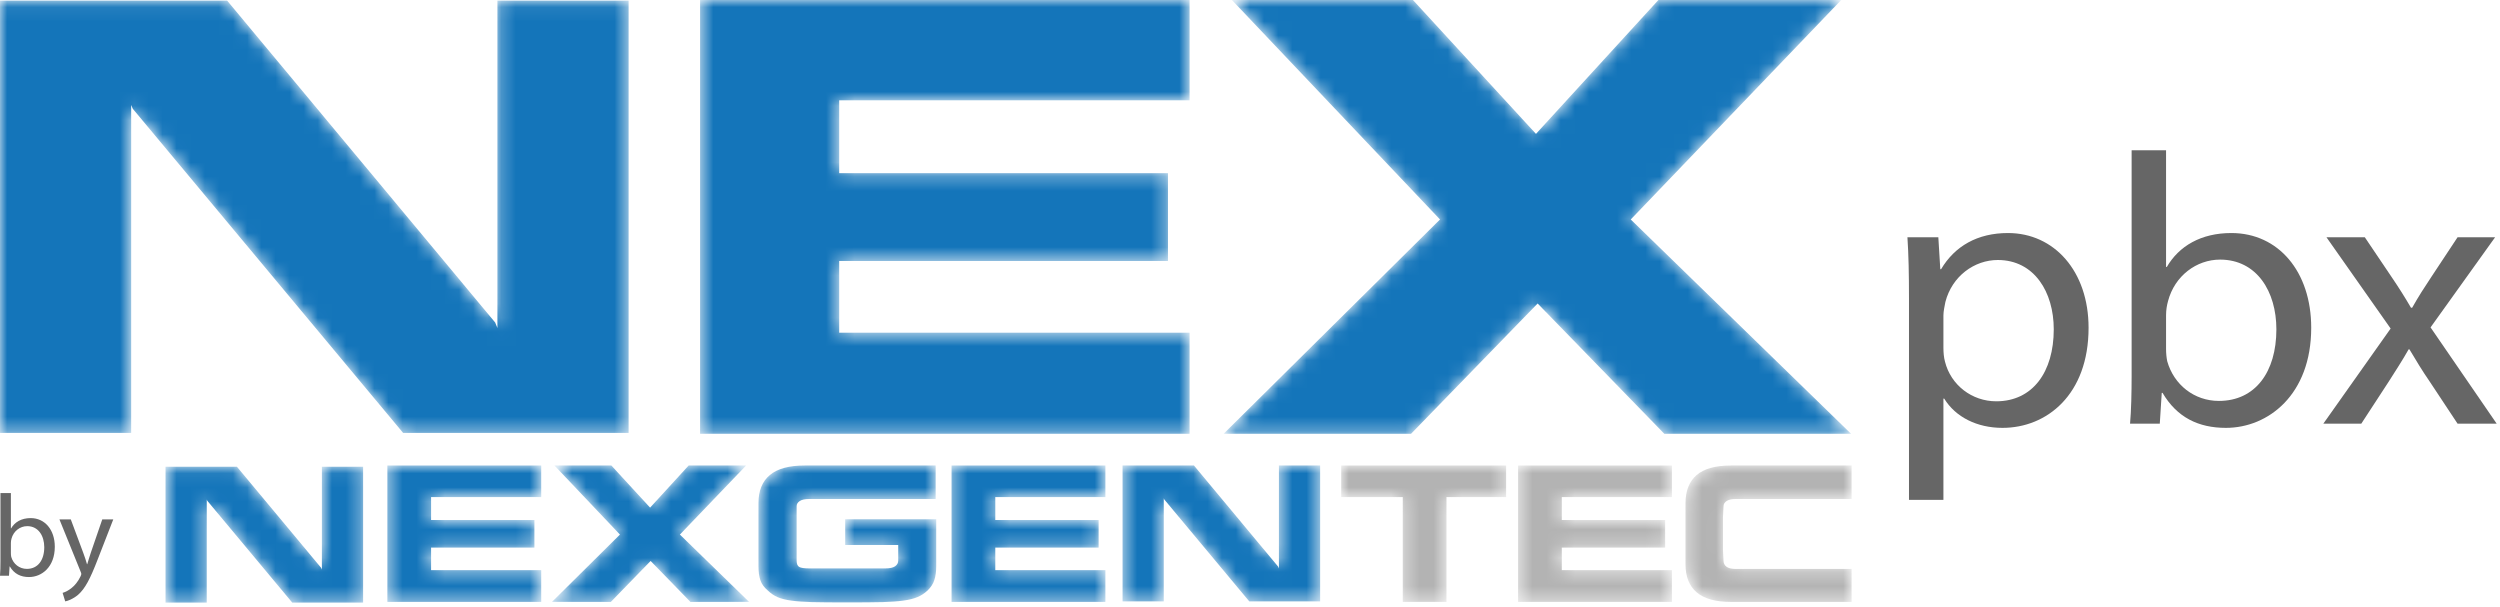
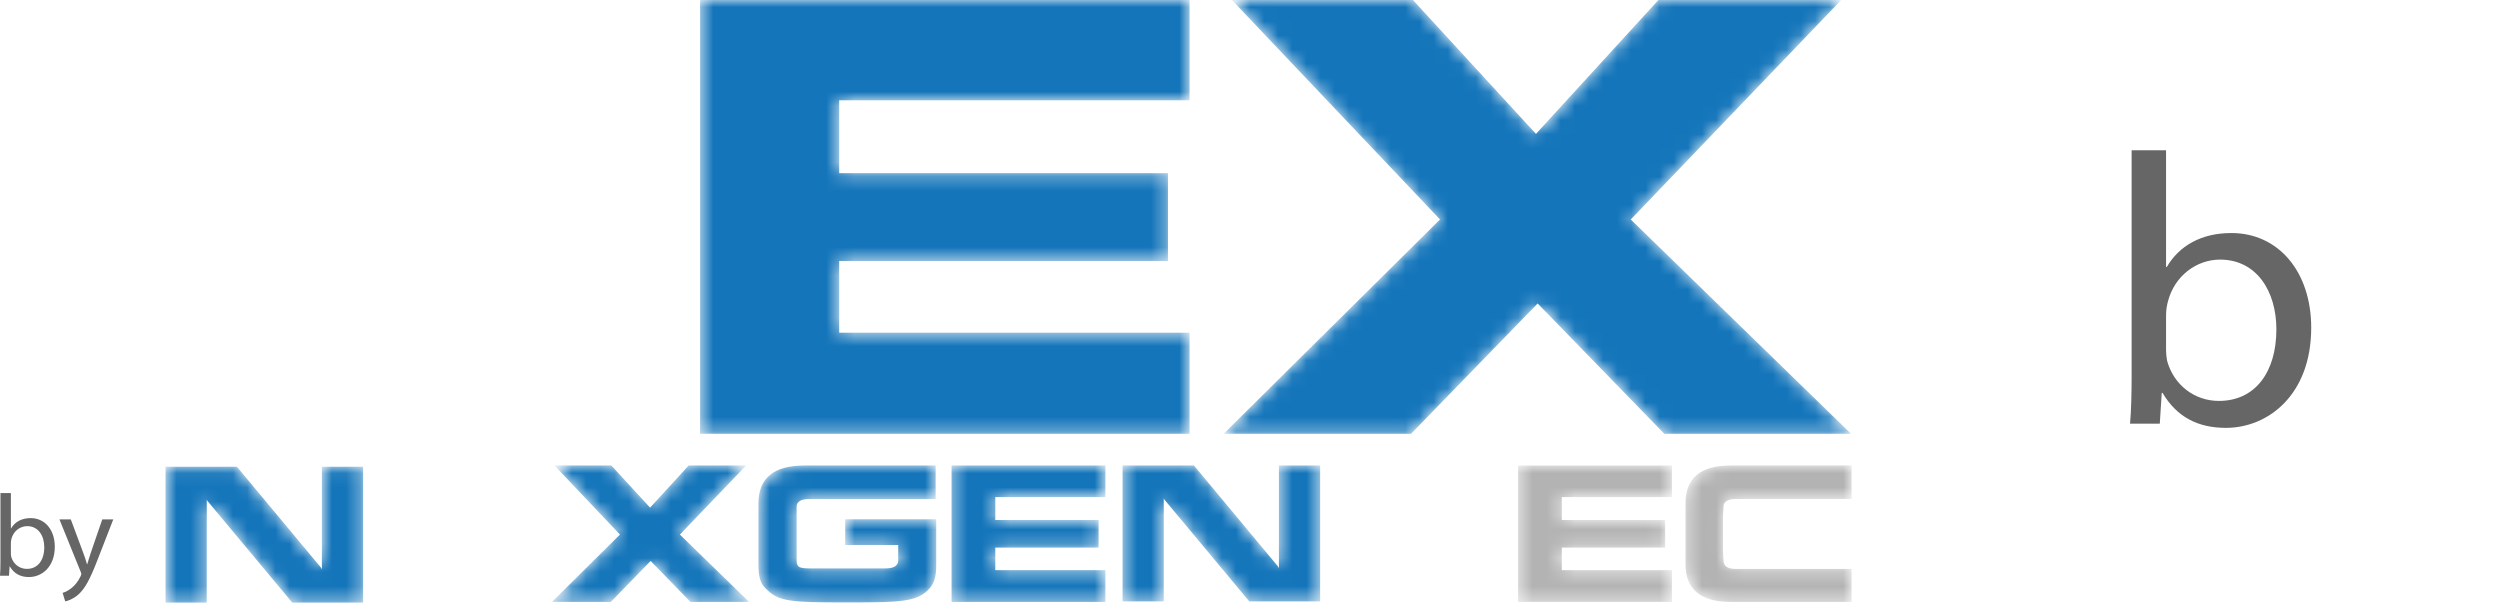
<svg xmlns="http://www.w3.org/2000/svg" width="177" height="43" viewBox="0 0 177 43" fill="none">
  <g clip-path="url(#clip0_36_2026)">
    <mask id="mask0_36_2026" style="mask-type:luminance" maskUnits="userSpaceOnUse" x="11" y="33" width="15" height="10">
      <path d="M16.778 33.048L22.738 40.206L22.788 40.329V33.048H25.708V42.663H20.69L14.675 35.452L14.638 35.365V42.663H11.719V33.048H16.778Z" fill="white" />
    </mask>
    <g mask="url(#mask0_36_2026)">
      <path d="M14.638 42.664H11.719V33.043H16.774L22.739 40.206L22.789 40.329V33.043H25.708V42.664H20.69L14.675 35.452L14.638 35.365V42.664Z" fill="#1475BA" />
    </g>
    <mask id="mask1_36_2026" style="mask-type:luminance" maskUnits="userSpaceOnUse" x="27" y="32" width="12" height="11">
-       <path d="M38.319 32.962V35.194H30.521V36.816H37.837V38.77H30.521V40.365H38.319V42.616H27.425V32.962H38.319Z" fill="white" />
-     </mask>
+       </mask>
    <g mask="url(#mask1_36_2026)">
      <path d="M38.319 40.366V42.616H27.425V32.957H38.319V35.194H30.521V36.816H37.837V38.77H30.521V40.366H38.319Z" fill="#1475BA" />
    </g>
    <mask id="mask2_36_2026" style="mask-type:luminance" maskUnits="userSpaceOnUse" x="39" y="32" width="15" height="11">
      <path d="M43.289 32.962L46.027 35.941L48.751 32.962H52.82L48.136 37.847L53.039 42.616H48.883L46.064 39.716L43.247 42.616H39.076L43.892 37.847L39.259 32.962H43.289Z" fill="white" />
    </mask>
    <g mask="url(#mask2_36_2026)">
      <path d="M43.247 42.616H39.076L43.892 37.847L39.255 32.957H43.284L46.027 35.941L48.757 32.957H52.825L48.136 37.847L53.039 42.616H48.883L46.064 39.716L43.247 42.616Z" fill="#1475BA" />
    </g>
    <mask id="mask3_36_2026" style="mask-type:luminance" maskUnits="userSpaceOnUse" x="53" y="32" width="14" height="11">
      <path d="M66.246 32.962V35.328H57.312C56.992 35.328 56.759 35.379 56.617 35.476C56.473 35.575 56.402 35.694 56.402 35.831V39.69C56.402 39.919 56.463 40.069 56.584 40.139C56.707 40.209 56.949 40.243 57.312 40.243H62.669C62.998 40.243 63.233 40.193 63.377 40.09C63.521 39.987 63.593 39.856 63.593 39.69V38.585H59.839V36.765H66.285V40.072C66.285 40.473 66.24 40.805 66.15 41.073C66.063 41.34 65.904 41.582 65.678 41.802C65.458 42.008 65.217 42.167 64.951 42.277C64.685 42.387 64.353 42.47 63.951 42.523C63.55 42.578 63.063 42.611 62.486 42.628C61.909 42.644 61.074 42.651 59.976 42.651C58.881 42.651 58.047 42.644 57.475 42.628C56.903 42.611 56.419 42.578 56.023 42.523C55.627 42.47 55.303 42.387 55.05 42.277C54.797 42.167 54.564 42.008 54.355 41.802C54.101 41.591 53.929 41.352 53.836 41.085C53.744 40.819 53.699 40.482 53.699 40.072V35.623C53.699 34.745 53.966 34.083 54.506 33.632C55.168 33.083 56.048 33.007 56.874 32.962H66.246Z" fill="white" />
    </mask>
    <g mask="url(#mask3_36_2026)">
      <path d="M56.97 32.957C55.866 32.957 55.046 33.181 54.506 33.632C53.966 34.083 53.699 34.745 53.699 35.624V40.072C53.699 40.482 53.744 40.819 53.836 41.086C53.929 41.352 54.101 41.591 54.355 41.803C54.564 42.008 54.797 42.167 55.05 42.277C55.303 42.387 55.627 42.47 56.023 42.523C56.419 42.578 56.903 42.612 57.475 42.629C58.047 42.644 58.881 42.652 59.976 42.652C61.074 42.652 61.909 42.644 62.486 42.629C63.063 42.612 63.55 42.578 63.951 42.523C64.353 42.47 64.685 42.387 64.951 42.277C65.217 42.167 65.458 42.008 65.678 41.803C65.904 41.583 66.063 41.34 66.15 41.073C66.24 40.806 66.285 40.474 66.285 40.072V36.765H59.839V38.586H63.593V39.691C63.593 39.855 63.521 39.987 63.377 40.091C63.233 40.193 62.998 40.243 62.669 40.243H57.312C56.949 40.243 56.707 40.209 56.584 40.139C56.463 40.069 56.402 39.919 56.402 39.691V35.831C56.402 35.694 56.473 35.576 56.618 35.476C56.759 35.379 56.992 35.328 57.312 35.328H66.246V32.957H56.97Z" fill="#1475BA" />
    </g>
    <mask id="mask4_36_2026" style="mask-type:luminance" maskUnits="userSpaceOnUse" x="67" y="32" width="12" height="11">
      <path d="M78.263 32.962V35.194H70.467V36.816H77.784V38.77H70.467V40.365H78.263V42.616H67.37V32.962H78.263Z" fill="white" />
    </mask>
    <g mask="url(#mask4_36_2026)">
      <path d="M70.643 32.957H67.37V42.616H78.263V40.366H70.467V38.77H77.784V36.816H70.467V35.194H78.263V32.957H70.643Z" fill="#1475BA" />
    </g>
    <mask id="mask5_36_2026" style="mask-type:luminance" maskUnits="userSpaceOnUse" x="79" y="32" width="15" height="11">
      <path d="M84.536 32.962L90.495 40.12L90.547 40.243V32.962H93.466V42.578H88.448L82.434 35.365L82.395 35.279V42.578H79.477V32.962H84.536Z" fill="white" />
    </mask>
    <g mask="url(#mask5_36_2026)">
      <path d="M90.547 32.957V40.243L90.495 40.12L84.533 32.957H79.477V42.578H82.395V35.279L82.434 35.366L88.448 42.578H93.466V32.957H90.547Z" fill="#1475BA" />
    </g>
    <mask id="mask6_36_2026" style="mask-type:luminance" maskUnits="userSpaceOnUse" x="94" y="32" width="13" height="11">
      <path d="M106.633 32.962V35.194H102.411V42.616H99.316V35.194H94.956V32.962H106.633Z" fill="white" />
    </mask>
    <g mask="url(#mask6_36_2026)">
-       <path d="M94.956 32.957V35.194H99.316V42.616H102.411V35.194H106.633V32.957H94.956Z" fill="#B3B3B3" />
-     </g>
+       </g>
    <mask id="mask7_36_2026" style="mask-type:luminance" maskUnits="userSpaceOnUse" x="107" y="32" width="12" height="11">
      <path d="M118.372 32.962V35.194H110.575V36.816H117.892V38.77H110.575V40.365H118.372V42.616H107.48V32.962H118.372Z" fill="white" />
    </mask>
    <g mask="url(#mask7_36_2026)">
      <path d="M110.754 32.957H107.48V42.616H118.372V40.366H110.575V38.77H117.892V36.816H110.575V35.194H118.372V32.957H110.754Z" fill="#B3B3B3" />
    </g>
    <mask id="mask8_36_2026" style="mask-type:luminance" maskUnits="userSpaceOnUse" x="119" y="32" width="13" height="11">
      <path d="M131.055 32.962V35.328H122.897C122.602 35.328 122.383 35.379 122.239 35.476C122.095 35.575 122.026 35.698 122.026 35.844L121.986 36.645V38.929L122.026 39.69C122.026 39.87 122.093 40.015 122.232 40.12C122.371 40.226 122.594 40.281 122.897 40.281L131.055 40.281V42.616H122.554C121.459 42.616 120.65 42.389 120.123 41.938C119.596 41.49 119.333 40.825 119.333 39.948V35.635C119.333 34.75 119.596 34.083 120.123 33.632C120.771 33.081 121.643 33.006 122.46 32.962H131.055Z" fill="white" />
    </mask>
    <g mask="url(#mask8_36_2026)">
      <path d="M122.554 32.957C121.459 32.957 120.65 33.181 120.123 33.632C119.596 34.083 119.333 34.75 119.333 35.635V39.949C119.333 40.825 119.596 41.49 120.123 41.938C120.65 42.389 121.459 42.616 122.554 42.616H131.096V40.282H122.897C122.594 40.282 122.371 40.226 122.232 40.12C122.093 40.014 122.026 39.871 122.026 39.691L121.986 38.929V36.645L122.026 35.845C122.026 35.699 122.095 35.576 122.239 35.476C122.383 35.379 122.602 35.328 122.897 35.328H131.096V32.957H122.554Z" fill="#B3B3B3" />
    </g>
    <path d="M0.033 39.733C0.033 40.087 0.025 40.492 0 40.764H0.637L0.679 40.104H0.695C1.006 40.632 1.466 40.855 2.053 40.855C2.958 40.855 3.88 40.145 3.88 38.71C3.88 37.506 3.176 36.681 2.171 36.681C1.517 36.681 1.047 36.962 0.788 37.407H0.771V34.908H0.033V39.733ZM0.771 38.446C0.771 38.331 0.788 38.232 0.813 38.141C0.955 37.597 1.425 37.251 1.928 37.251C2.715 37.251 3.134 37.935 3.134 38.743C3.134 39.659 2.682 40.277 1.903 40.277C1.375 40.277 0.938 39.931 0.796 39.428C0.779 39.345 0.771 39.254 0.771 39.164V38.446Z" fill="#666666" />
    <path d="M4.207 36.772L5.699 40.45C5.74 40.541 5.757 40.599 5.757 40.639C5.757 40.681 5.732 40.738 5.699 40.813C5.523 41.184 5.28 41.464 5.078 41.621C4.861 41.803 4.618 41.918 4.433 41.976L4.618 42.578C4.802 42.544 5.154 42.421 5.523 42.116C6.025 41.679 6.385 40.986 6.913 39.617L8.02 36.772H7.241L6.436 39.114C6.335 39.403 6.251 39.708 6.177 39.947H6.16C6.092 39.708 5.992 39.395 5.891 39.131L5.012 36.772H4.207Z" fill="#666666" />
    <mask id="mask9_36_2026" style="mask-type:luminance" maskUnits="userSpaceOnUse" x="0" y="0" width="45" height="31">
      <path d="M16.095 0.06L35.059 22.834L35.217 23.223V0.06H44.506V30.651H28.542L9.405 7.706L9.287 7.431V30.651H0V0.06H16.095Z" fill="white" />
    </mask>
    <g mask="url(#mask9_36_2026)">
-       <path d="M9.287 30.652H0V0.043H16.081L35.059 22.834L35.217 23.223V0.043H44.506V30.652H28.542L9.405 7.707L9.287 7.431V30.652Z" fill="#1475BA" />
-     </g>
+       </g>
    <mask id="mask10_36_2026" style="mask-type:luminance" maskUnits="userSpaceOnUse" x="49" y="0" width="36" height="31">
      <path d="M84.223 0V7.102H59.415V12.26H82.693V18.477H59.415V23.554H84.223V30.712H49.566V0H84.223Z" fill="white" />
    </mask>
    <g mask="url(#mask10_36_2026)">
      <path d="M84.223 23.555V30.712H49.566V-0.017H84.223V7.102H59.415V12.26H82.693V18.477H59.415V23.555H84.223Z" fill="#1475BA" />
    </g>
    <mask id="mask11_36_2026" style="mask-type:luminance" maskUnits="userSpaceOnUse" x="86" y="0" width="46" height="31">
      <path d="M100.035 0L108.747 9.479L117.415 0H130.359L115.457 15.54L131.055 30.712H117.833L108.864 21.487L99.903 30.712H86.632L101.952 15.54L87.217 0H100.035Z" fill="white" />
    </mask>
    <g mask="url(#mask11_36_2026)">
      <path d="M99.903 30.712H86.632L101.953 15.539L87.201 -0.017H100.02L108.747 9.479L117.431 -0.017H130.376L115.457 15.539L131.055 30.712H117.833L108.864 21.487L99.903 30.712Z" fill="#1475BA" />
    </g>
-     <path d="M135.156 35.391H137.594V28.222H137.65C138.453 29.53 139.977 30.293 141.777 30.293C144.907 30.293 147.871 27.949 147.871 23.206C147.871 19.198 145.434 16.499 142.165 16.499C140.004 16.499 138.398 17.426 137.428 19.061H137.373L137.234 16.799H135.046C135.129 18.053 135.156 19.416 135.156 21.107V35.391ZM137.594 22.333C137.594 22.034 137.677 21.679 137.733 21.379C138.204 19.553 139.783 18.408 141.444 18.408C144.021 18.408 145.406 20.67 145.406 23.315C145.406 26.341 143.91 28.412 141.334 28.412C139.617 28.412 138.121 27.267 137.705 25.605C137.622 25.305 137.594 24.95 137.594 24.623V22.333Z" fill="#666666" />
    <path d="M150.919 26.586C150.919 27.758 150.891 29.094 150.808 29.994H152.913L153.052 27.813H153.107C154.132 29.558 155.656 30.293 157.595 30.293C160.586 30.293 163.634 27.949 163.634 23.205C163.634 19.225 161.307 16.499 157.982 16.499C155.822 16.499 154.271 17.426 153.412 18.898H153.357V10.638H150.919V26.586ZM153.357 22.333C153.357 21.951 153.412 21.625 153.495 21.324C153.966 19.525 155.517 18.38 157.18 18.38C159.784 18.38 161.168 20.643 161.168 23.315C161.168 26.341 159.672 28.385 157.096 28.385C155.351 28.385 153.911 27.24 153.44 25.577C153.384 25.304 153.357 25.005 153.357 24.704V22.333Z" fill="#666666" />
-     <path d="M164.714 16.799L169.257 23.26L164.493 29.994H167.18L169.119 27.022C169.618 26.232 170.088 25.523 170.532 24.733H170.587C171.058 25.523 171.501 26.259 172.028 27.022L173.995 29.994H176.764L172.083 23.179L176.653 16.799H173.995L172.138 19.607C171.667 20.316 171.224 20.997 170.781 21.788H170.698C170.255 21.025 169.839 20.37 169.34 19.634L167.429 16.799H164.714Z" fill="#666666" />
  </g>
  <defs>
    <clipPath id="clip0_36_2026">
      <rect width="177" height="43" fill="white" />
    </clipPath>
  </defs>
</svg>